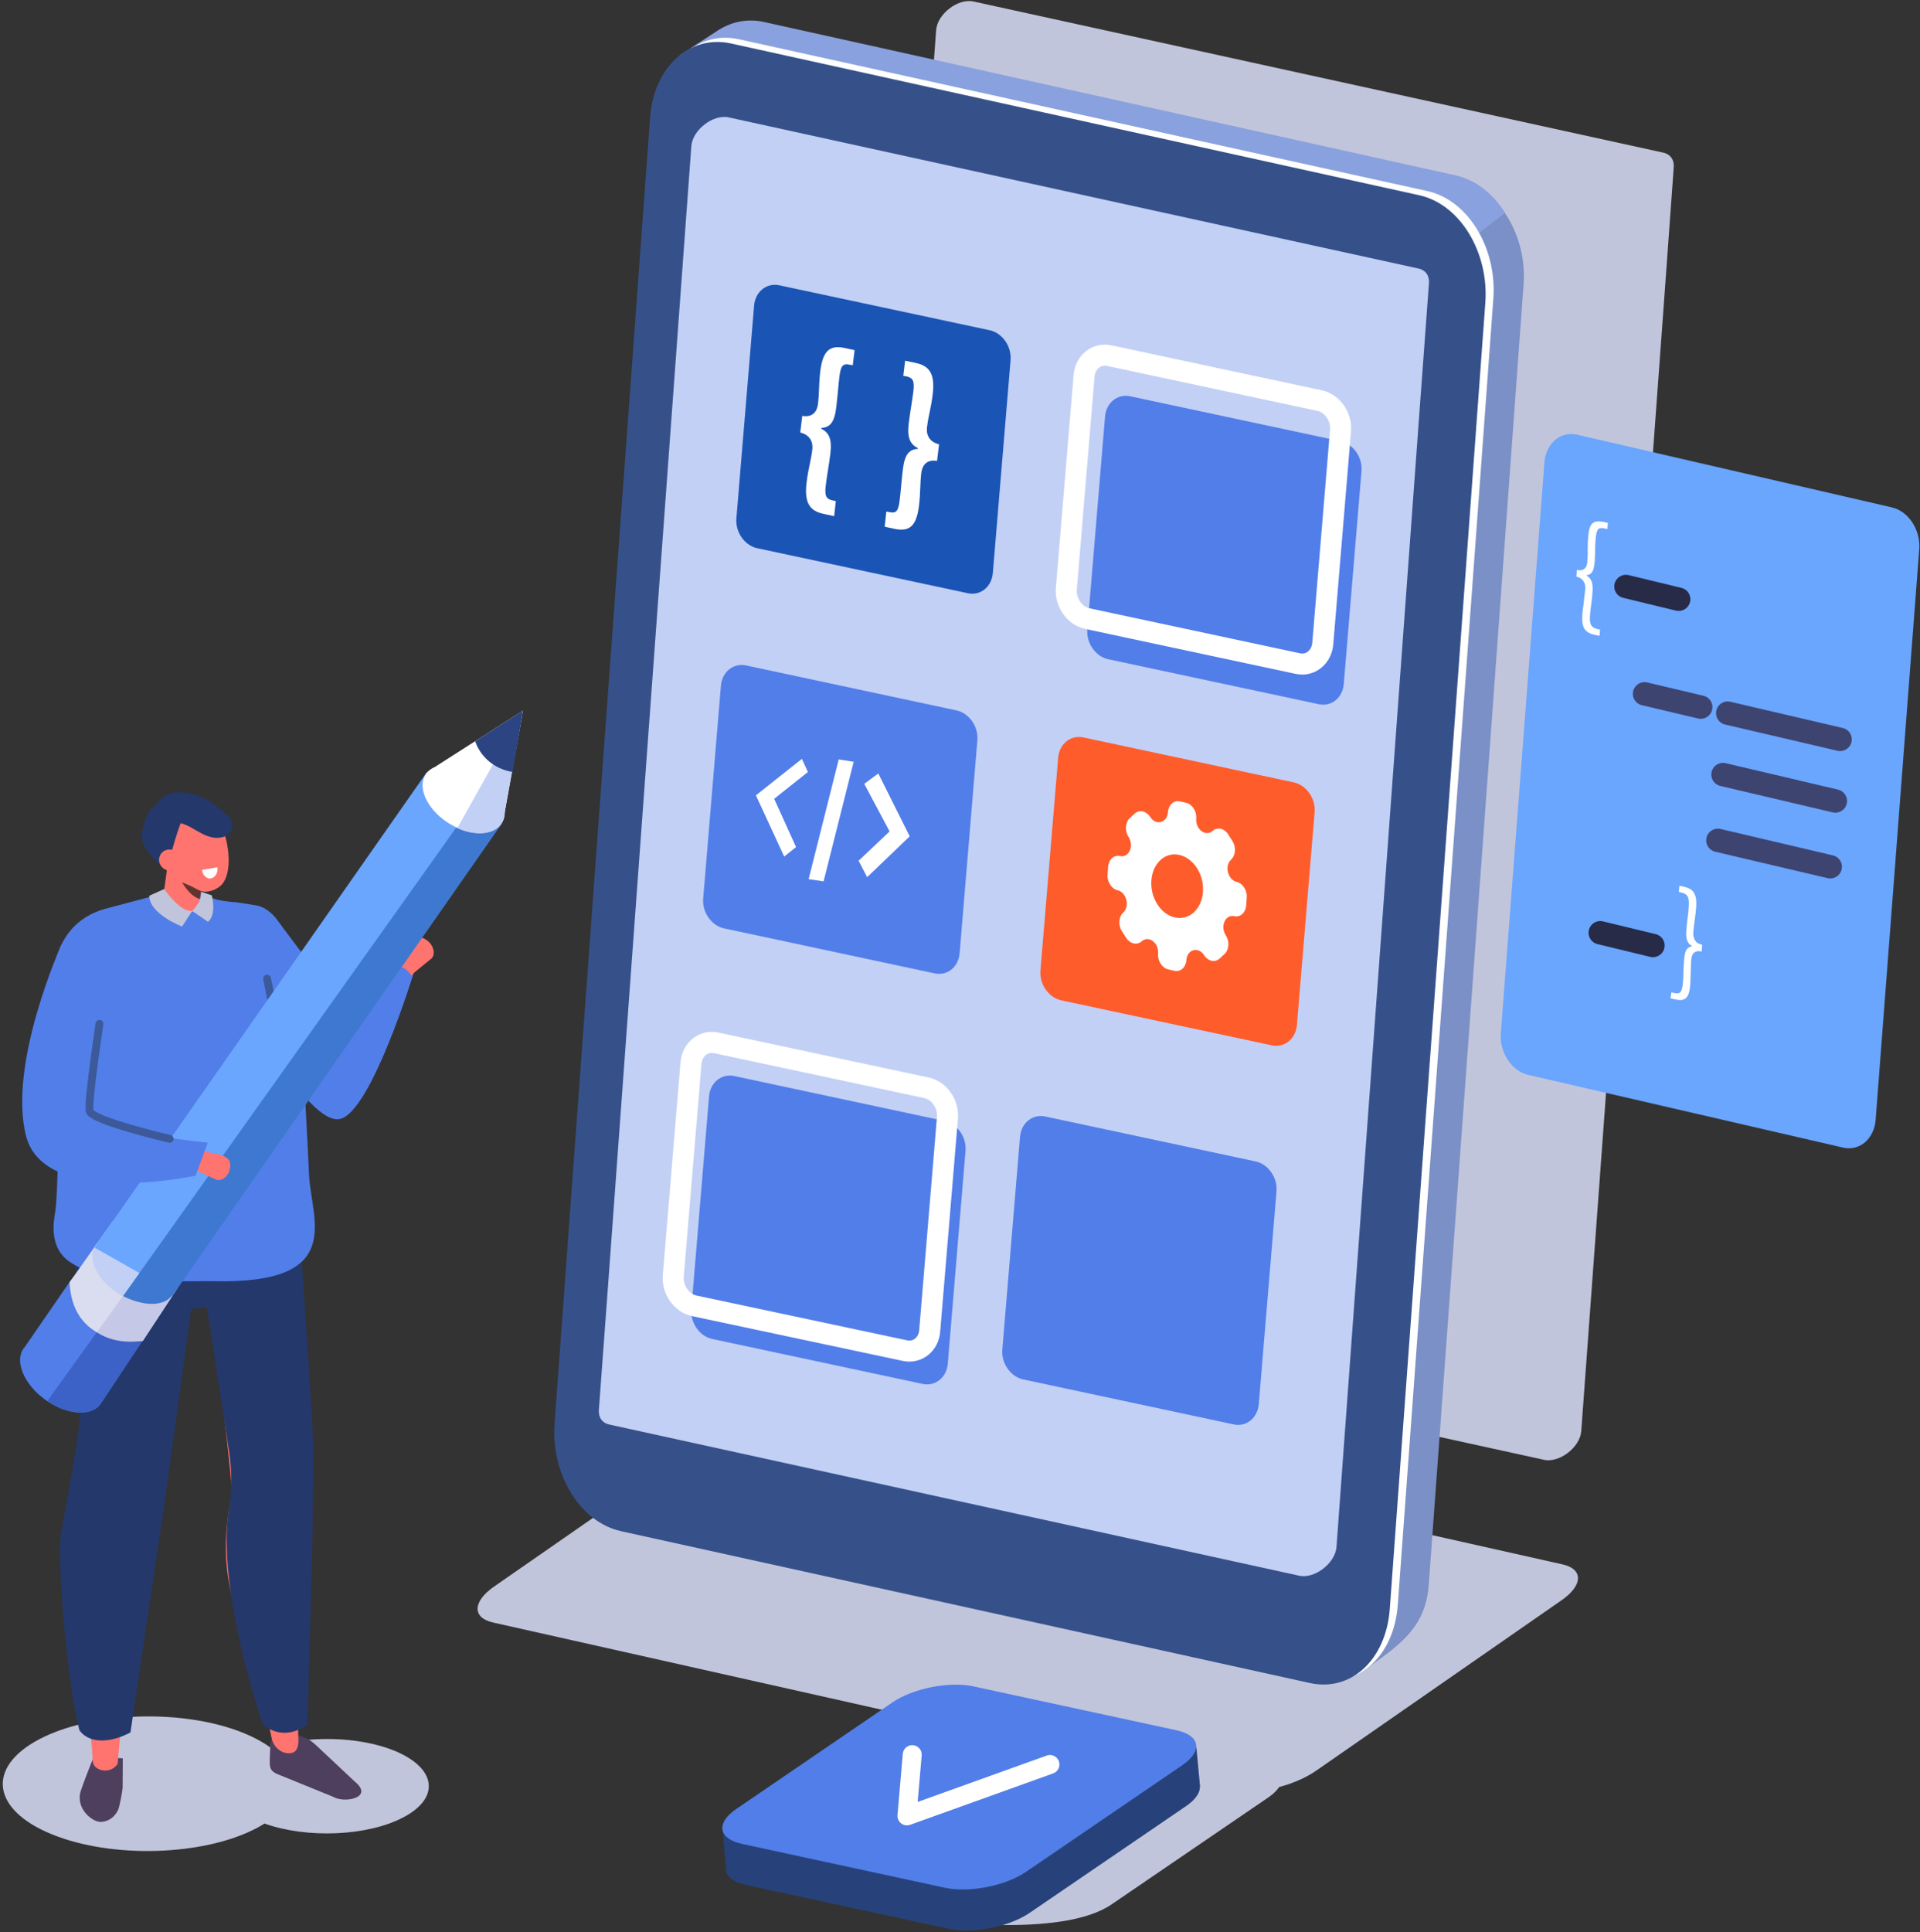
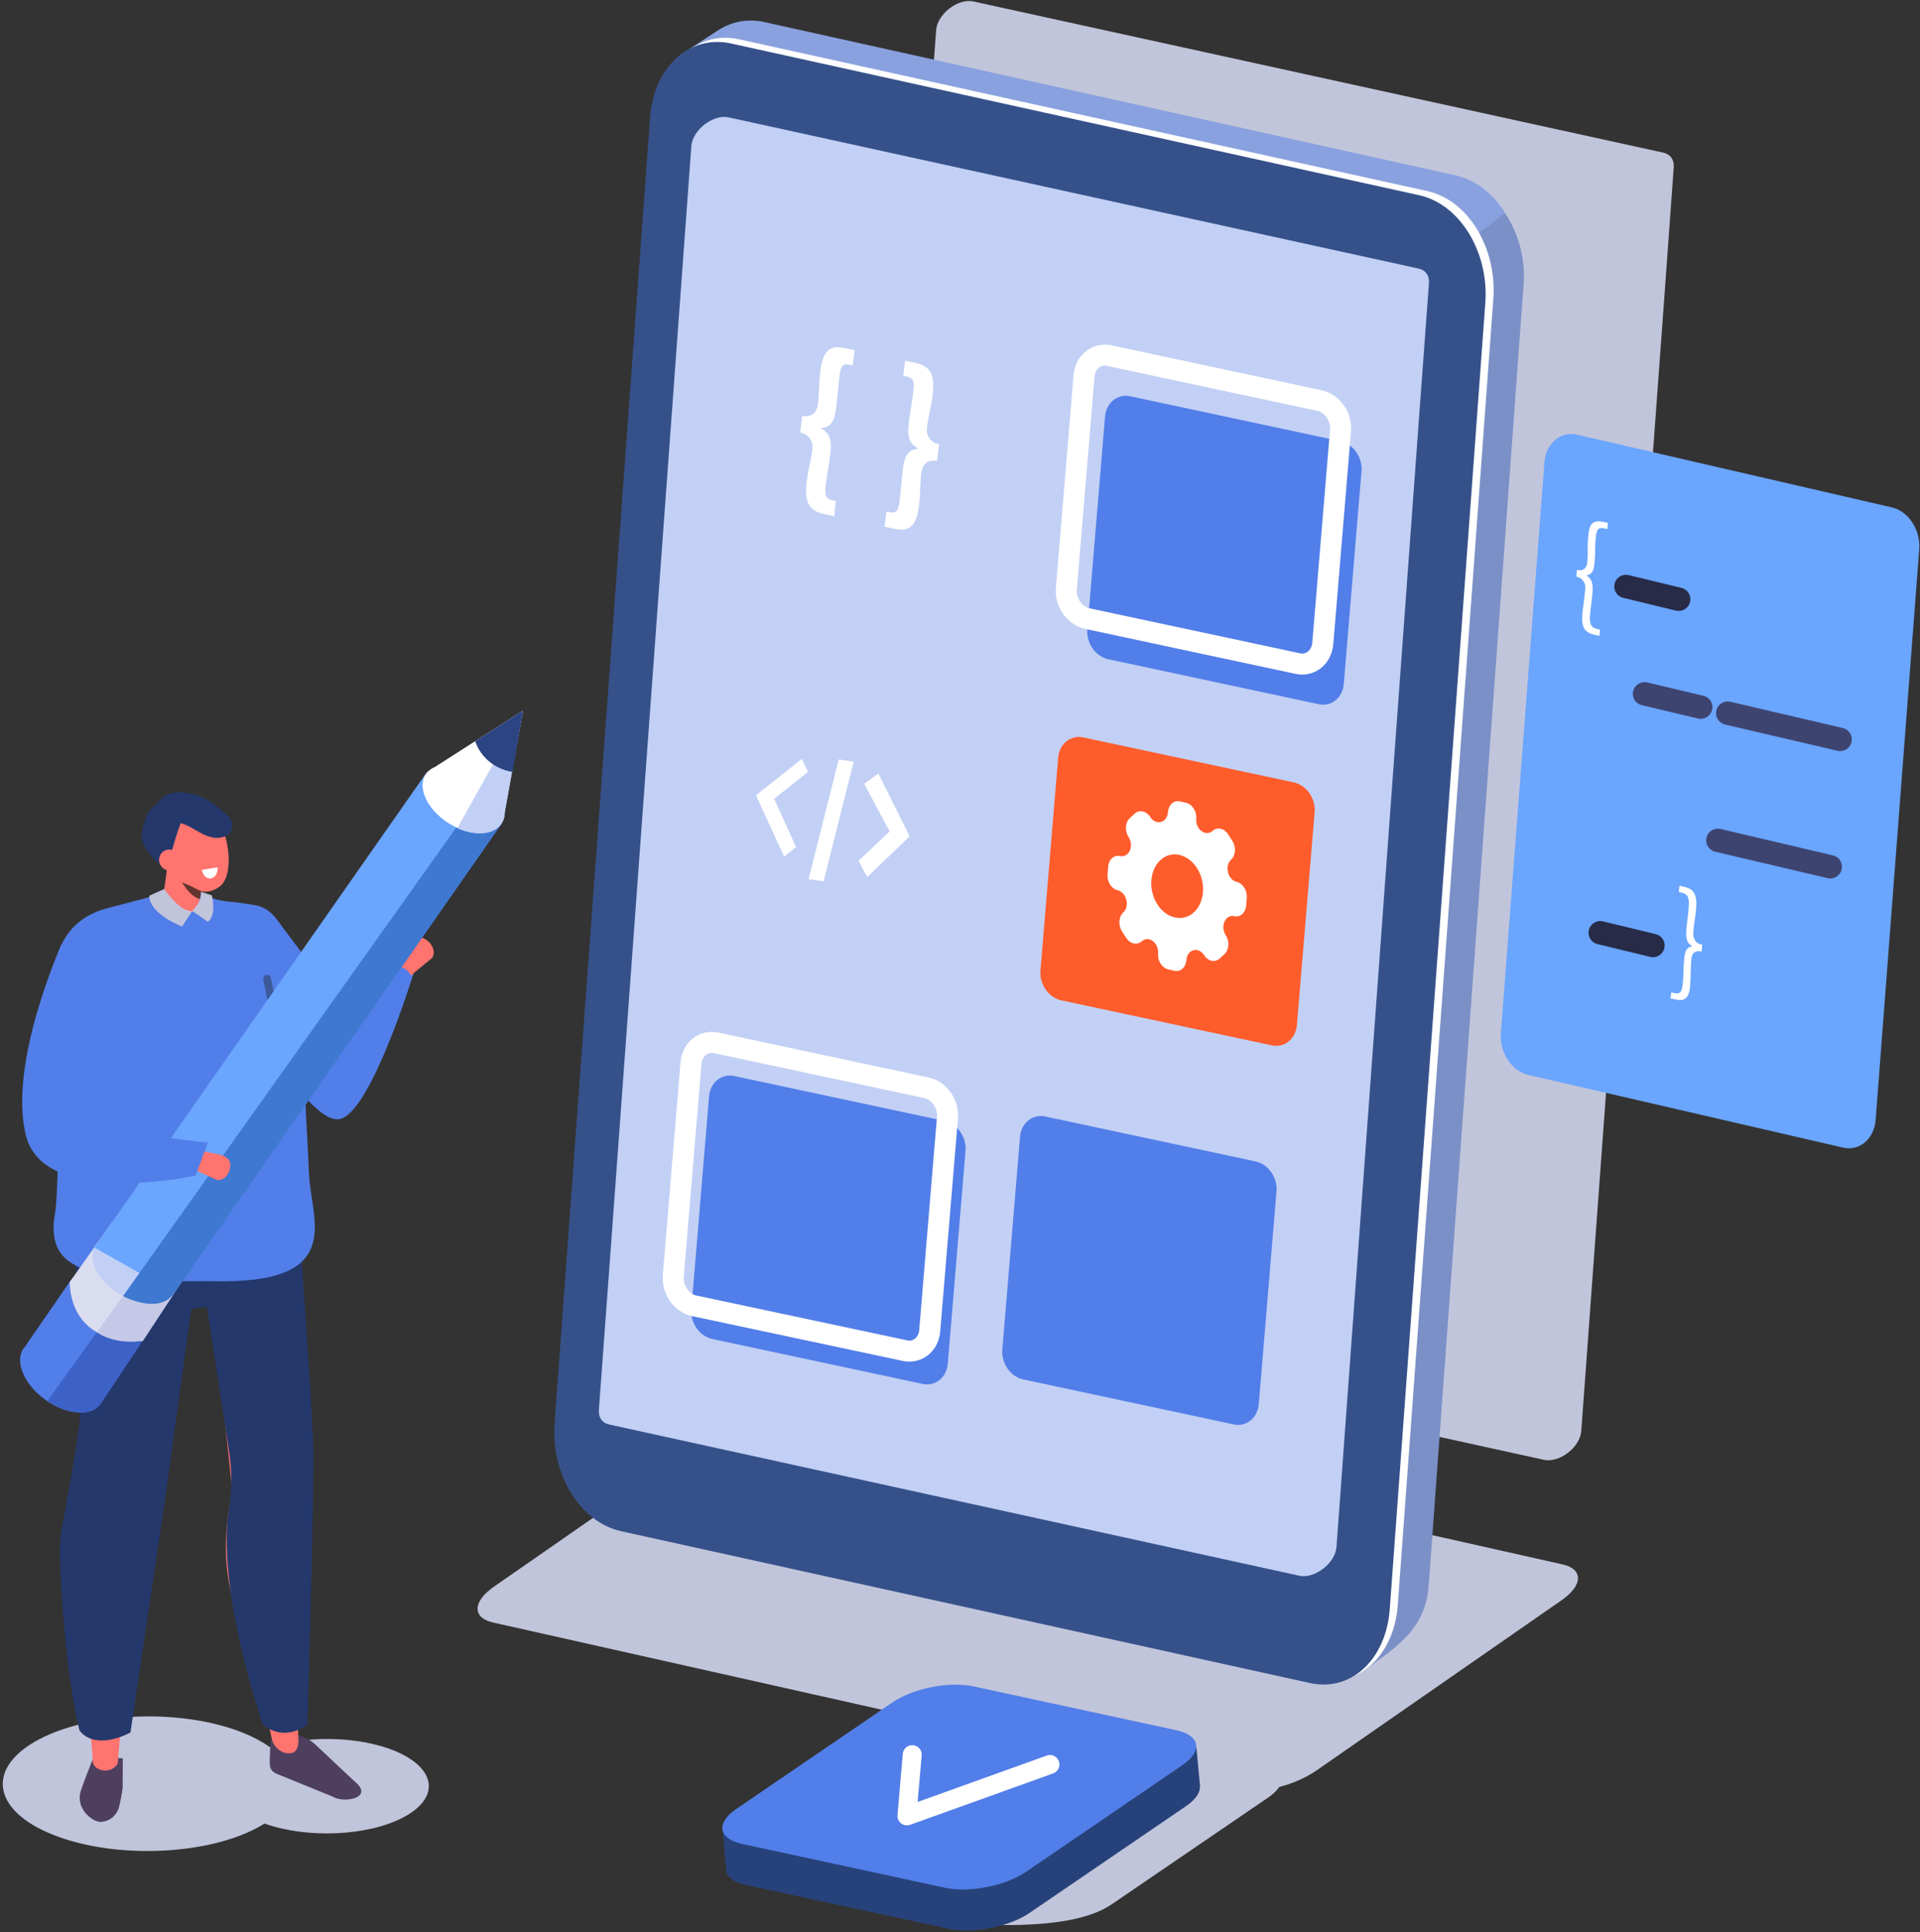
<svg xmlns="http://www.w3.org/2000/svg" fill="none" height="496" viewBox="0 0 493 496" width="493">
  <rect x="0" y="0" width="493" height="496" fill="#333333" stroke="none" />
  <clipPath id="a">
    <path d="m.717.291h492.138v495.283h-492.138z" />
  </clipPath>
  <g clip-path="url(#a)">
    <path d="m317.881 459.412-191.273-42.9c-5.433-1.216-5.292-5.426.375-9.309l62.805-43.601c5.62-3.93 14.706-6.129 20.139-4.912l191.273 42.899c5.432 1.216 5.292 5.427-.375 9.31l-62.805 43.601c-5.62 3.929-14.706 6.128-20.139 4.912z" fill="#c1c5db" />
    <path d="m429.768 42.91c.141-1.918-.889-3.368-2.763-3.743l-177.035-38.782c-3.981-.889-9.32 3.228-9.601 7.392l-21.263 290.798-2.482 33.637c-.14 1.918.89 3.368 2.763 3.742l177.035 38.783c3.981.889 9.32-3.228 9.601-7.392l21.31-290.798z" fill="#c1c5db" />
    <path d="m391.224 72.85c.468-6.643-1.405-13.193-4.824-18.198l-.047-.094c-3.185-4.772-7.54-8.28-12.739-9.403l-177.316-38.829c-4.496-.982-8.758-.047-12.224 2.339l-11.521 8.421-21.685 343.709c0 .234 0 .374.047.467-.89 12.772 6.979 24.935 17.563 27.275l182 40.139 5.573-4.07c6.323-4.866 10.21-9.404 10.819-17.871z" fill="#7b90c7" />
    <path d="m254.748 156.544s-109.781 220.812-108.469 207.666l28.335-350.071 9.273-6.035c3.606-2.479 7.915-3.462 12.411-2.433l177.457 39.344c5.198 1.17 9.648 4.725 12.692 9.637z" fill="#89a1de" />
    <path d="m338.394 430.968-176.847-38.97c-10.632-2.339-18.032-14.736-17.095-27.554l24.541-335.429c.937-12.818 10.07-21.239 20.701-18.947l176.754 38.97c10.632 2.339 17.938 14.783 17.001 27.602l-24.541 335.428c-.984 12.865-9.882 21.239-20.514 18.9z" fill="#fff" />
    <path d="m336.334 432.044-176.848-38.969c-10.631-2.34-18.031-14.737-17.095-27.555l24.542-335.428c.936-12.818 10.069-21.239 20.701-18.947l176.754 38.97c10.631 2.339 17.937 14.783 17.001 27.601l-24.542 335.428c-.983 12.865-9.882 21.239-20.513 18.9z" fill="#36518a" />
    <path d="m366.916 72.663c.141-1.918-.889-3.368-2.763-3.743l-177.035-38.782c-3.981-.889-9.32 3.228-9.601 7.392l-21.263 290.798-2.482 33.636c-.141 1.918.89 3.369 2.763 3.743l177.035 38.782c3.981.889 9.32-3.228 9.601-7.391l21.263-290.798z" fill="#c2d0f5" />
    <path d="m236.951 355.274-54.094-11.555c-3.232-.702-5.667-4.163-5.339-7.719l4.543-54.548c.281-3.555 3.185-5.895 6.416-5.24l54.094 11.556c3.232.701 5.667 4.163 5.339 7.719l-4.543 54.548c-.281 3.555-3.184 5.894-6.416 5.239z" fill="#527ee9" />
    <path d="m338.629 180.777-54.094-11.555c-3.232-.702-5.667-4.164-5.339-7.719l4.543-54.549c.281-3.555 3.184-5.894 6.416-5.239l54.094 11.555c3.232.702 5.667 4.164 5.339 7.719l-4.543 54.548c-.281 3.602-3.185 5.942-6.416 5.24z" fill="#527ee9" />
    <path d="m232.361 346.713-54.141-11.508c-3.231-.702-5.667-4.164-5.339-7.719l4.543-54.548c.281-3.556 3.185-5.895 6.416-5.24l54.094 11.555c3.232.702 5.667 4.164 5.34 7.72l-4.543 54.548c-.235 3.555-3.138 5.894-6.37 5.192z" stroke="#fff" stroke-linecap="round" stroke-linejoin="round" stroke-miterlimit="10" stroke-width="5.401" />
-     <path d="m248.519 152.287-54.094-11.556c-3.232-.701-5.667-4.163-5.339-7.719l4.543-54.548c.281-3.555 3.184-5.895 6.416-5.24l54.094 11.555c3.232.702 5.667 4.164 5.339 7.719l-4.543 54.548c-.281 3.602-3.185 5.941-6.416 5.24z" fill="#1a55b5" />
    <path d="m333.243 170.344-54.094-11.555c-3.232-.702-5.667-4.163-5.339-7.719l4.543-54.548c.281-3.555 3.185-5.894 6.416-5.24l54.094 11.556c3.232.701 5.667 4.163 5.339 7.719l-4.543 54.548c-.281 3.602-3.184 5.941-6.416 5.239z" stroke="#fff" stroke-linecap="round" stroke-linejoin="round" stroke-miterlimit="10" stroke-width="5.401" />
-     <path d="m239.995 249.874-54.094-11.555c-3.232-.702-5.667-4.164-5.339-7.719l4.543-54.548c.281-3.556 3.185-5.895 6.416-5.24l54.094 11.556c3.232.701 5.667 4.163 5.339 7.719l-4.543 54.548c-.281 3.602-3.184 5.941-6.416 5.239z" fill="#527ee9" />
    <path d="m326.593 268.353-54.094-11.555c-3.232-.702-5.667-4.164-5.34-7.719l4.543-54.548c.281-3.556 3.185-5.895 6.417-5.24l54.094 11.556c3.231.701 5.667 4.163 5.339 7.719l-4.543 54.548c-.281 3.555-3.185 5.941-6.416 5.239z" fill="#ff5c2c" />
    <path d="m316.804 365.66-54.094-11.555c-3.232-.702-5.667-4.164-5.339-7.719l4.543-54.548c.281-3.556 3.185-5.895 6.416-5.24l54.094 11.555c3.232.702 5.667 4.164 5.339 7.719l-4.543 54.548c-.281 3.556-3.184 5.942-6.416 5.24z" fill="#527ee9" />
    <g fill="#fff">
      <path d="m317.553 226.39c-2.295-.515-3.185-4.117-1.452-5.708 1.171-1.076 1.358-3.228.328-4.818l-1.077-1.685c-.984-1.543-2.763-1.964-3.981-.888-1.78 1.59-4.449-.375-4.215-3.182.14-1.871-1.031-3.649-2.576-4.023l-1.639-.374c-1.546-.328-2.904.889-3.045 2.76-.187 2.76-3.091 3.555-4.542 1.263-.984-1.544-2.764-1.965-3.981-.889l-1.265 1.17c-1.171 1.076-1.358 3.228-.328 4.818 1.499 2.34.094 5.427-2.201 4.913-1.546-.328-2.904.888-3.044 2.76l-.141 2.011c-.14 1.872 1.031 3.649 2.576 4.024 2.295.514 3.185 4.116 1.452 5.707-1.171 1.076-1.358 3.228-.328 4.819l1.077 1.684c.984 1.544 2.764 1.965 3.981.889 1.78-1.591 4.45.374 4.215 3.181-.14 1.871 1.031 3.649 2.576 4.023l1.64.374c1.545.328 2.903-.889 3.044-2.76.187-2.76 3.091-3.555 4.543-1.263.983 1.544 2.763 1.965 3.981.889l1.264-1.17c1.171-1.076 1.358-3.228.328-4.818-1.499-2.339-.094-5.427 2.201-4.912 1.546.327 2.904-.889 3.045-2.76l.14-2.012c.141-1.871-1.03-3.649-2.576-4.023zm-8.664 2.573c-.328 4.444-3.56 7.391-7.213 6.549-3.653-.795-6.369-5.052-6.041-9.497.327-4.444 3.559-7.391 7.212-6.549s6.37 5.052 6.042 9.497z" />
      <path d="m201.357 219.887-7.26-15.719 11.802-9.356 1.546 3.368-8.664 6.877 5.62 12.397z" />
      <path d="m222.666 225.173-2.201-4.21 7.962-7.532-6.51-12.21 3.606-2.667 8.056 16.14z" />
      <path d="m211.473 226.249-3.841-.561 7.728-30.736 3.84.608z" />
      <path d="m227.584 131.328.796.14c1.733.375 2.295-.28 2.623-2.994.328-2.666.468-5.099.843-8.093.468-3.789 1.639-5.006 3.794-5.146l.046-.187c-2.013-1.029-2.81-2.667-2.341-6.456.374-3.041.843-5.38 1.171-8.047.327-2.713-.047-3.555-1.78-3.929l-.796-.14.468-3.883 2.623.561c3.653.749 5.105 2.807 4.449 8.14-.421 3.508-1.077 5.286-1.452 8.374-.234 1.731.422 3.742 3.091 4.397l-.515 4.257c-2.716-.467-3.793 1.217-4.028 2.948-.374 3.134-.187 5.052-.609 8.561-.655 5.333-2.529 6.69-6.182 5.941l-2.622-.561z" />
      <path d="m214.189 132.498-2.622-.562c-3.654-.748-5.105-2.807-4.45-8.14.422-3.509 1.077-5.286 1.452-8.374.234-1.731-.421-3.743-3.091-4.397l.515-4.258c2.717.468 3.794-1.216 4.028-2.947.375-3.134.187-5.052.609-8.561.656-5.333 2.529-6.69 6.182-5.941l2.623.561-.469 3.883-.796-.14c-1.733-.374-2.295.281-2.623 2.994-.327 2.667-.468 5.099-.843 8.093-.468 3.789-1.639 5.006-3.793 5.146l-.047.187c2.014 1.029 2.81 2.667 2.342 6.456-.375 3.041-.843 5.38-1.171 8.047-.328 2.713.047 3.555 1.78 3.929l.796.141z" />
    </g>
    <path d="m473.231 294.598-80.836-18.666c-4.262-.982-7.4-5.754-7.025-10.713l11.193-146.475c.375-4.912 4.122-8.14 8.384-7.158l80.836 18.666c4.262.983 7.4 5.754 7.025 10.713l-11.193 146.475c-.375 4.912-4.122 8.14-8.384 7.158z" fill="#6aa5fe" />
    <path d="m417.498 150.556 13.535 3.274" stroke="#272b47" stroke-linecap="round" stroke-linejoin="round" stroke-miterlimit="10" stroke-width="6" />
    <path d="m410.895 239.442 13.535 3.275" stroke="#272b47" stroke-linecap="round" stroke-linejoin="round" stroke-miterlimit="10" stroke-width="6" />
    <path d="m443.632 183.069 28.85 6.737" stroke="#3e4470" stroke-linecap="round" stroke-linejoin="round" stroke-miterlimit="10" stroke-width="6" />
    <path d="m422.275 178.11 14.425 3.415" stroke="#3e4470" stroke-linecap="round" stroke-linejoin="round" stroke-miterlimit="10" stroke-width="6" />
-     <path d="m442.414 198.835 28.85 6.783" stroke="#3e4470" stroke-linecap="round" stroke-linejoin="round" stroke-miterlimit="10" stroke-width="6" />
    <path d="m441.103 215.723 28.85 6.784" stroke="#3e4470" stroke-linecap="round" stroke-linejoin="round" stroke-miterlimit="10" stroke-width="6" />
    <path d="m406.867 161.456c-.515-.749-.703-2.012-.562-3.743.047-.608.094-1.169.187-1.731.094-.561.141-1.076.187-1.59.047-.515.141-1.029.188-1.544s.14-1.029.187-1.591c.047-.327 0-.655-.047-.982-.046-.327-.187-.608-.328-.936-.187-.28-.421-.561-.702-.795-.328-.234-.703-.421-1.218-.515l.141-1.731c.468.094.89.141 1.217.047.328-.093.609-.234.797-.421.187-.187.374-.421.468-.748.094-.281.187-.608.187-.936.094-1.123.141-2.245.094-3.228 0-1.029.047-2.152.141-3.368.14-1.731.515-2.854 1.124-3.322.608-.514 1.498-.608 2.622-.374l1.312.281-.141 1.59-.796-.187c-.796-.187-1.358-.047-1.639.328-.281.421-.469 1.169-.562 2.292-.094 1.029-.141 2.012-.141 2.994 0 .936-.047 2.012-.14 3.134-.094 1.123-.281 1.918-.609 2.433s-.796.795-1.405.842v.141c.609.327 1.03.842 1.264 1.497.235.654.281 1.497.235 2.573-.094 1.122-.188 2.198-.328 3.134-.141.936-.234 1.918-.328 2.947-.094 1.123 0 1.918.234 2.433s.749.889 1.546 1.076l.796.187-.141 1.591-1.311-.281c-1.171-.234-2.014-.749-2.529-1.497z" fill="#fff" />
    <path d="m429.16 254.74.749.187c.797.187 1.359.047 1.64-.328.281-.421.468-1.169.562-2.245.093-1.029.14-2.012.14-2.994.047-.936.094-2.012.187-3.135.094-1.076.281-1.871.562-2.386.328-.514.797-.795 1.405-.888v-.141c-.608-.327-1.03-.842-1.217-1.45-.234-.655-.281-1.497-.188-2.62.094-1.123.188-2.199.328-3.134.141-.936.234-1.918.281-2.948.094-1.122 0-1.918-.234-2.432-.234-.515-.749-.889-1.545-1.076l-.75-.187.141-1.591 1.264.281c.562.14 1.077.327 1.499.561.421.234.749.562.983.983.235.421.422.888.516 1.497.093.608.093 1.356.047 2.198-.094 1.217-.235 2.339-.375 3.322-.141.982-.281 2.012-.375 3.181-.047.655.094 1.263.375 1.871.328.609.937 1.03 1.92 1.263l-.14 1.731c-.469-.093-.89-.14-1.218-.046-.328.093-.609.234-.796.421-.235.187-.375.468-.469.748-.093.281-.187.608-.187.936-.047.561-.047 1.123-.094 1.637 0 .515 0 1.029-.047 1.591 0 .514 0 1.076-.046 1.637 0 .562-.047 1.123-.094 1.731-.047.889-.187 1.591-.375 2.105-.187.562-.421.936-.749 1.217-.328.28-.703.421-1.124.467-.422.047-.937 0-1.546-.14l-1.264-.281z" fill="#fff" />
    <path d="m71.624 236.775 14.425 19.228 16.158-8.842 4.028 2.573s-10.959 35.882-18.968 37.519c-8.524 1.731-25.572-31.438-25.572-31.438z" fill="#527ee9" />
    <path d="m109.654 241.407c1.639 1.216 2.201 3.274 1.264 4.538l-4.683 3.836c-.937 1.263-.422.28-2.061-.936s-2.716-.14-1.499-2.994l2.717-3.555c.375-.468.796-.889 1.264-1.17.984-.608 1.733-.655 2.998.281z" fill="#ff746f" />
    <path d="m10.037 446.5c13.582-7.158 37.14-7.906 52.595-1.591 2.623 1.076 4.871 2.293 6.651 3.602 9.648-3.04 22.808-2.806 31.941.889 10.865 4.445 11.896 12.117 2.342 17.123-9.18 4.865-24.823 5.473-35.642 1.59-.609.374-1.311.796-2.014 1.17-13.582 7.157-37.14 7.906-52.595 1.59-15.409-6.268-16.907-17.169-3.278-24.373z" fill="#c1c5db" />
    <path d="m91.107 457.353-10.069-9.45c-1.92-1.824-4.543-2.807-7.119-2.666-.937.046-1.873.187-2.763.374-1.171.281-1.733 1.076-1.733 2.152l-.094 2.058c-.094 3.462-.421 4.632 1.92 5.614l14.144 5.754c2.997 1.872 10.772.281 5.714-3.836z" fill="#4e3f5e" />
    <path d="m69.751 446.219c.468 2.292 2.576 4.117 4.871 3.836 1.124-.14 1.873-.842 2.014-2.947-.843-23.859 1.03-43.835.234-66.15-.89-25.028-1.405-17.637-2.81-56.045l-23.043-4.257c5.527 27.601 8.618 62.454 8.618 62.454-5.527 25.824 4.168 33.262 10.116 63.109z" fill="#ff746f" />
    <path d="m49.519 312.048 8.992 58.524c1.077 6.269 1.218 11.322.187 17.591-1.499 9.309.094 27.882 8.805 54.641 3.747 2.76 7.54 2.62 11.428-.047 0 0 1.827-60.115 1.499-71.717-.375-11.555-4.777-73.869-4.777-73.869z" fill="#24386b" />
    <path d="m31.534 451.365-.047 7.579c-.047.795-.796 4.959-1.171 5.707-1.03 2.105-2.716 2.947-4.356 3.041-2.201.14-6.697-3.462-5.199-8 1.311-3.929 3.934-10.245 3.934-10.245 3.138 1.31 4.59 1.918 6.838 1.918z" fill="#4e3f5e" />
    <path d="m23.806 451.599c-.375 2.947 4.496 4.21 6.416 1.17 1.873-23.719 5.667-45.286 7.447-67.46 1.967-24.889 4.262-23.438 7.213-61.659l-25.103 1.684c2.342 27.835 1.452 62.641 1.452 62.641-8.758 26.105.468 30.549 2.576 63.624z" fill="#ff746f" />
    <path d="m17.811 302.177s3.981 50.15 2.81 61.191c-.937 8.608-3.559 22.736-4.684 28.584-.375 1.918-.562 3.836-.562 5.801.047 8.561 1.499 32.045 5.011 46.408 2.81 3.882 8.711 2.947 13.114.561l8.571-57.729c.141-.655 7.025-50.946 7.025-50.946l14.05-1.965-9.414-33.496c-.047-.047-37.561 4.819-35.922 1.591z" fill="#24386b" />
    <path d="m60.806 231.629c-3.138-.187-6.042-.748-6.885-1.357-4.73-3.415-10.444-1.543-11.053-1.169l-15.924 4.21c-14.706 4.258-13.723 19.602-14.284 28.163 0 0 4.777 9.965 5.058 18.105.234 7.064 4.168 23.063 2.951 25.262-.89 1.684-1.077 12.164 7.54 15.251 7.634 2.76 19.811 8.608 26.368 8.795 34.47.889 25.291-15.719 24.776-27.367-.281-7.345-1.639-29.005-1.546-34.806.094-5.801-1.03-33.028-12.598-34.385z" fill="#527ee9" />
    <path d="m46.661 234.483.656-.655c1.686.515 3.185.374 3.559-1.31l2.061-9.356c.375-1.685-.703-3.462-2.389-3.977l-.515-.14c-1.686-.515-6.37-.515-6.744 1.123l-1.358 9.917c-.421 1.731 3.044 3.883 4.73 4.398z" fill="#ff746f" />
    <path d="m51.766 228.214s-4.121-.515-6.557-4.818c0 0 2.342 6.315 6.088 7.391z" fill="#63342e" />
    <path d="m44.039 208.051c1.592-2.479 3.934-2.807 5.995-1.263 2.108-.795 4.59.608 6.323 4.023 2.389 4.725 3.372 12.117 1.03 15.719-1.03 1.591-3.325 2.433-4.777 2.386-1.358-.047-2.482-.982-3.794-1.544-4.59-2.012-4.73-1.31-6.323-4.444-2.389-4.725-.796-11.275 1.546-14.877z" fill="#ff746f" />
    <path d="m46.989 209.829c-1.92 4.35-3.84 12.303-4.168 13.66 0 0-6.978-5.286-6.416-9.263 1.873-13.192 9.414-5.754 9.414-5.754z" fill="#24386b" />
    <path d="m44.507 203.513c-2.81.561-4.543 2.526-5.573 6.129-.141.467-1.171 2.526-1.265 2.9l1.78-.421c-.421 3.134 1.03-1.45 4.168-.748 4.965-1.591 8.758 5.613 14.425 3.227.749-.327 1.311-1.029 1.499-1.824.234-1.076.047-2.433-1.03-3.368-3.325-2.854-5.011-4.398-8.711-5.521l-.89-.187c-1.686-.374-3.138-.421-4.402-.187z" fill="#24386b" />
    <path d="m54.155 225.501c1.077-.187 1.873-1.451 1.686-2.854l-3.981.655c.187 1.403 1.218 2.386 2.295 2.199z" fill="#fff" />
    <path d="m40.854 220.401c-.187 1.451.89 2.854 2.342 3.041 1.452.234 2.81-.795 2.998-2.292.187-1.45-.89-2.854-2.342-3.041-1.452-.234-2.81.795-2.997 2.292z" fill="#ff746f" />
    <path d="m51.626 228.916 2.763.935s1.311 4.959-.984 6.784l-4.075-2.807c0 .047 2.576-2.292 2.295-4.912z" fill="#c1c5db" />
    <path d="m49.331 233.875-2.576 3.976s-8.383-3.181-8.43-7.906l3.84-1.731c0-.047 3.887 5.895 7.166 5.661z" fill="#c1c5db" />
    <path d="m14.205 310.925c.609-3.93 1.03-24.327.796-31.391-.141-4.631-.515-18.058-.984-24.888 3.278 6.643 5.667 9.216 5.995 10.807 2.576 12.631 3.138 19.508 9.086 26.993 11.381 14.409 14.331 21.707 25.525 36.397-23.933.467-31.285-1.451-36.297-4.632-6.182-3.836-4.402-11.274-4.122-13.286z" fill="#527ee9" />
    <path d="m68.58 251.231.937 4.725" stroke="#3c5999" stroke-linecap="round" stroke-linejoin="round" stroke-miterlimit="10" stroke-width="2" />
    <path d="m17.811 329.17-11.381 16.514c-.281.328-.562.655-.749 1.076-.843 1.684-.703 3.977.562 6.503 2.623 5.193 9.086 9.356 14.472 9.356 2.576 0 4.402-.982 5.339-2.573l16.626-25.075c5.152-7.953-19.764-13.754-24.869-5.801z" fill="#527ee9" />
    <path d="m43.477 333.474-11.943-.749-19.39 26.947c2.716 1.824 5.761 2.947 8.571 2.947 2.576 0 4.402-.982 5.339-2.573l16.486-24.841c.328-.515.796-1.217.937-1.731z" fill="#3c61c7" />
    <path d="m36.686 344.187s-17.985 2.433-18.828-15.017l11.1-15.672 16.814 16.888z" fill="#dadcf0" />
    <path d="m44.436 332.314c2.126-3.395-.63-8.947-6.156-12.399-5.526-3.453-11.729-3.5-13.856-.105-2.126 3.396.63 8.947 6.156 12.4 5.526 3.453 11.73 3.499 13.856.104z" fill="#c2d0f5" />
    <path d="m24.227 320.235 85.332-121.962 19.156 13.24-84.022 120.324z" fill="#6aa5fe" />
    <path d="m31.581 332.725c2.529 1.263 8.149 6.129 11.334 1.17l1.452-1.404 84.396-120.978-6.932-5.661z" fill="#3e78d0" />
    <path d="m134.289 182.414-22.668 14.503c-.562.234-1.077.561-1.499.935h-.046c-2.014 1.825-2.155 5.053-.047 8.421 2.997 4.819 9.507 8.187 14.472 7.485 3.325-.467 5.105-2.573 5.105-5.333z" fill="#fff" />
    <path d="m31.581 332.725-6.697 9.263c5.058 3.509 11.802 2.199 11.802 2.199l7.681-11.696c-2.857 3.416-8.477 2.386-12.786.234z" fill="#c5c8e6" />
    <path d="m117.429 212.589c2.388 1.076 4.871 1.544 7.072 1.263 3.325-.468 5.105-2.573 5.105-5.333l4.683-26.058z" fill="#c2d0f5" />
    <path d="m134.289 182.414-12.27 7.86s1.779 6.549 9.601 7.906z" fill="#2c4482" />
    <path d="m59.073 299.838c-.328 1.965-1.827 3.368-3.419 3.041l-5.667-2.573c-1.592-.281-.468-.234-.141-2.246.328-1.965-1.171-2.526 1.967-2.62l4.449.936c.562.14 1.171.327 1.686.655.937.608 1.358 1.263 1.124 2.807z" fill="#ff746f" />
    <path d="m15.797 242.436s-13.91 30.782-9.086 49.261c4.824 18.479 43.509 10.105 43.509 10.105l3.138-8.467s-25.525-2.526-27.82-6.456c-3.185-5.333 4.683-37.94 6.791-38.642z" fill="#527ee9" />
-     <path d="m25.539 262.833s-2.997 19.882-2.529 22.362c.468 2.479 20.56 7.157 20.56 7.157" stroke="#3c5999" stroke-linecap="round" stroke-linejoin="round" stroke-miterlimit="10" stroke-width="2" />
    <path d="m257.089 494.171-52.173-11.322c1.592-2.526.843-6.502 6.088-10.104l40.184-27.415c5.246-3.602 14.566-5.426 20.701-4.117l52.174 11.275c6.135 1.31 6.838 5.333 1.592 8.935l-40.184 27.415c-5.245 3.602-14.565 5.473-28.382 5.333z" fill="#c1c5db" />
    <path d="m307.203 448.605.937 10.011-14.285 2.152-107.532 18.245-.75-9.216z" fill="#27427a" />
    <path d="m243.695 495.153-52.174-11.274c-6.135-1.31-6.838-5.333-1.592-8.936l40.184-27.414c5.245-3.602 14.565-5.427 20.701-4.117l52.173 11.275c6.136 1.31 6.838 5.333 1.593 8.935l-40.184 27.414c-5.246 3.603-14.566 5.427-20.701 4.117z" fill="#27427a" />
    <path d="m242.758 484.627-52.174-11.274c-6.135-1.31-6.837-5.333-1.592-8.936l40.184-27.414c5.246-3.602 14.566-5.427 20.701-4.117l52.174 11.275c6.135 1.31 6.838 5.333 1.592 8.935l-40.184 27.415c-5.245 3.602-14.566 5.426-20.701 4.116z" fill="#527ee9" />
    <path d="m234.234 450.43-1.358 15.718 36.718-13.192" stroke="#fff" stroke-linecap="round" stroke-linejoin="round" stroke-miterlimit="10" stroke-width="4.867" />
  </g>
</svg>